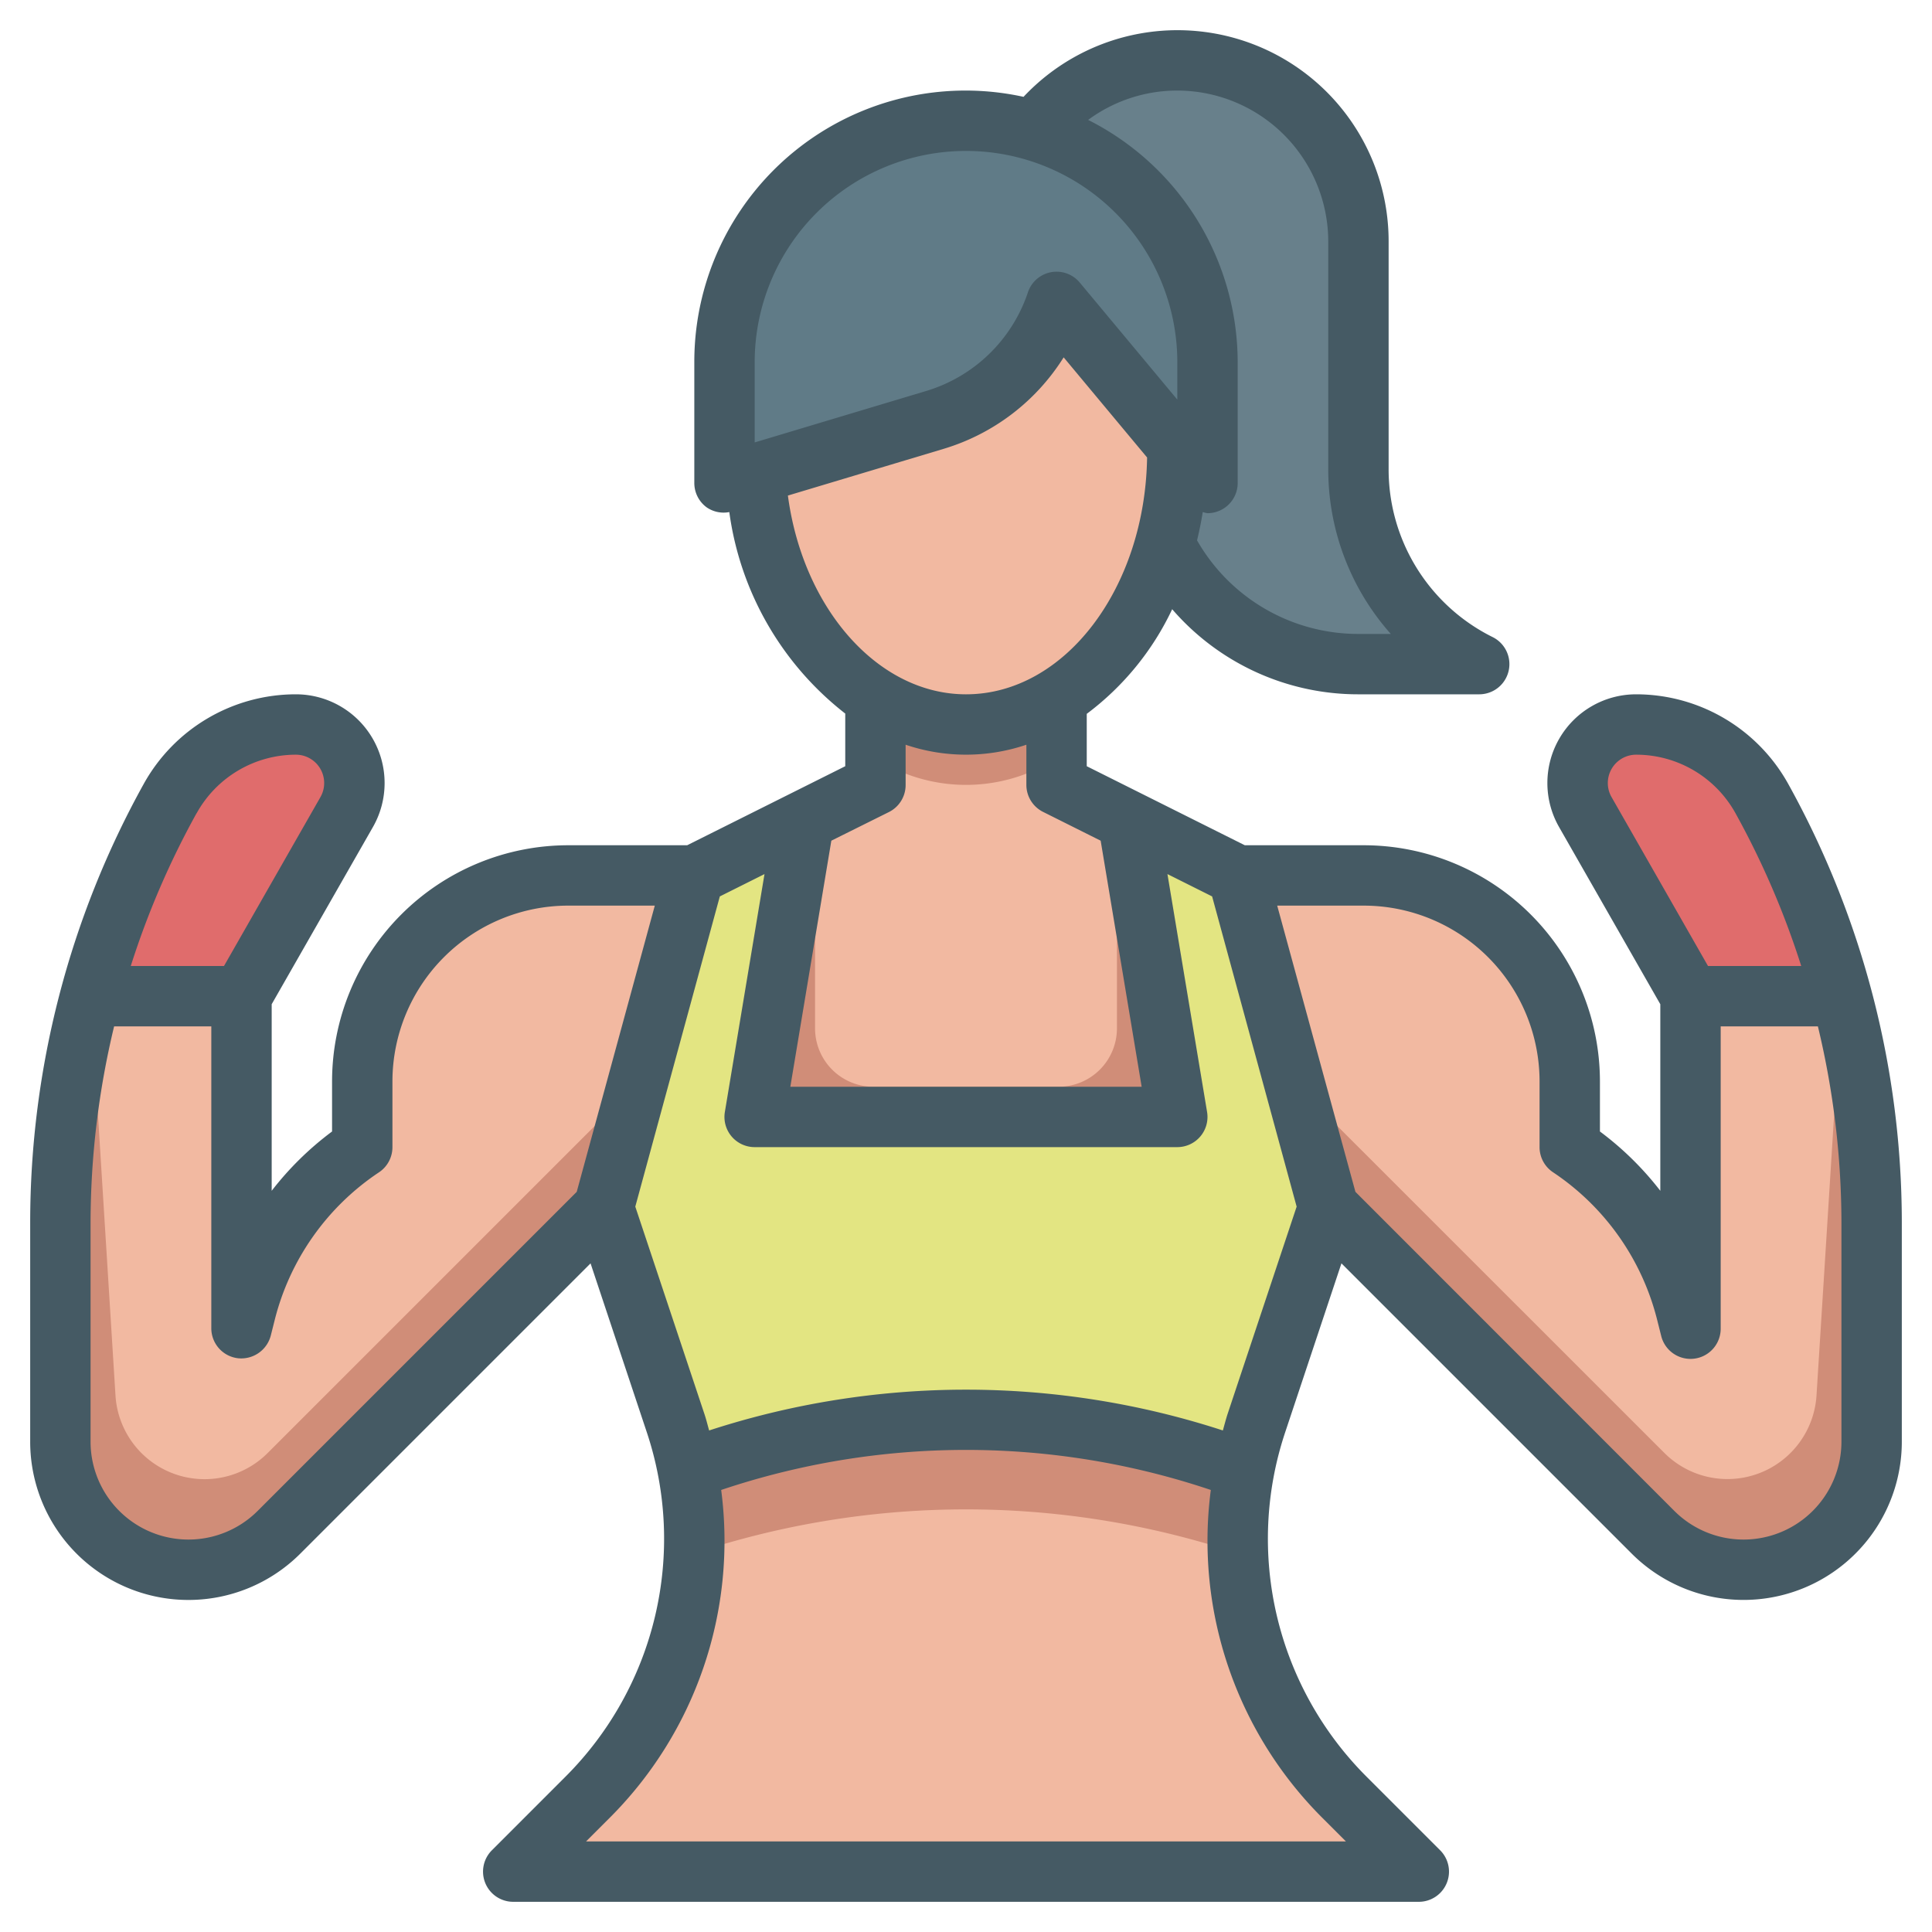
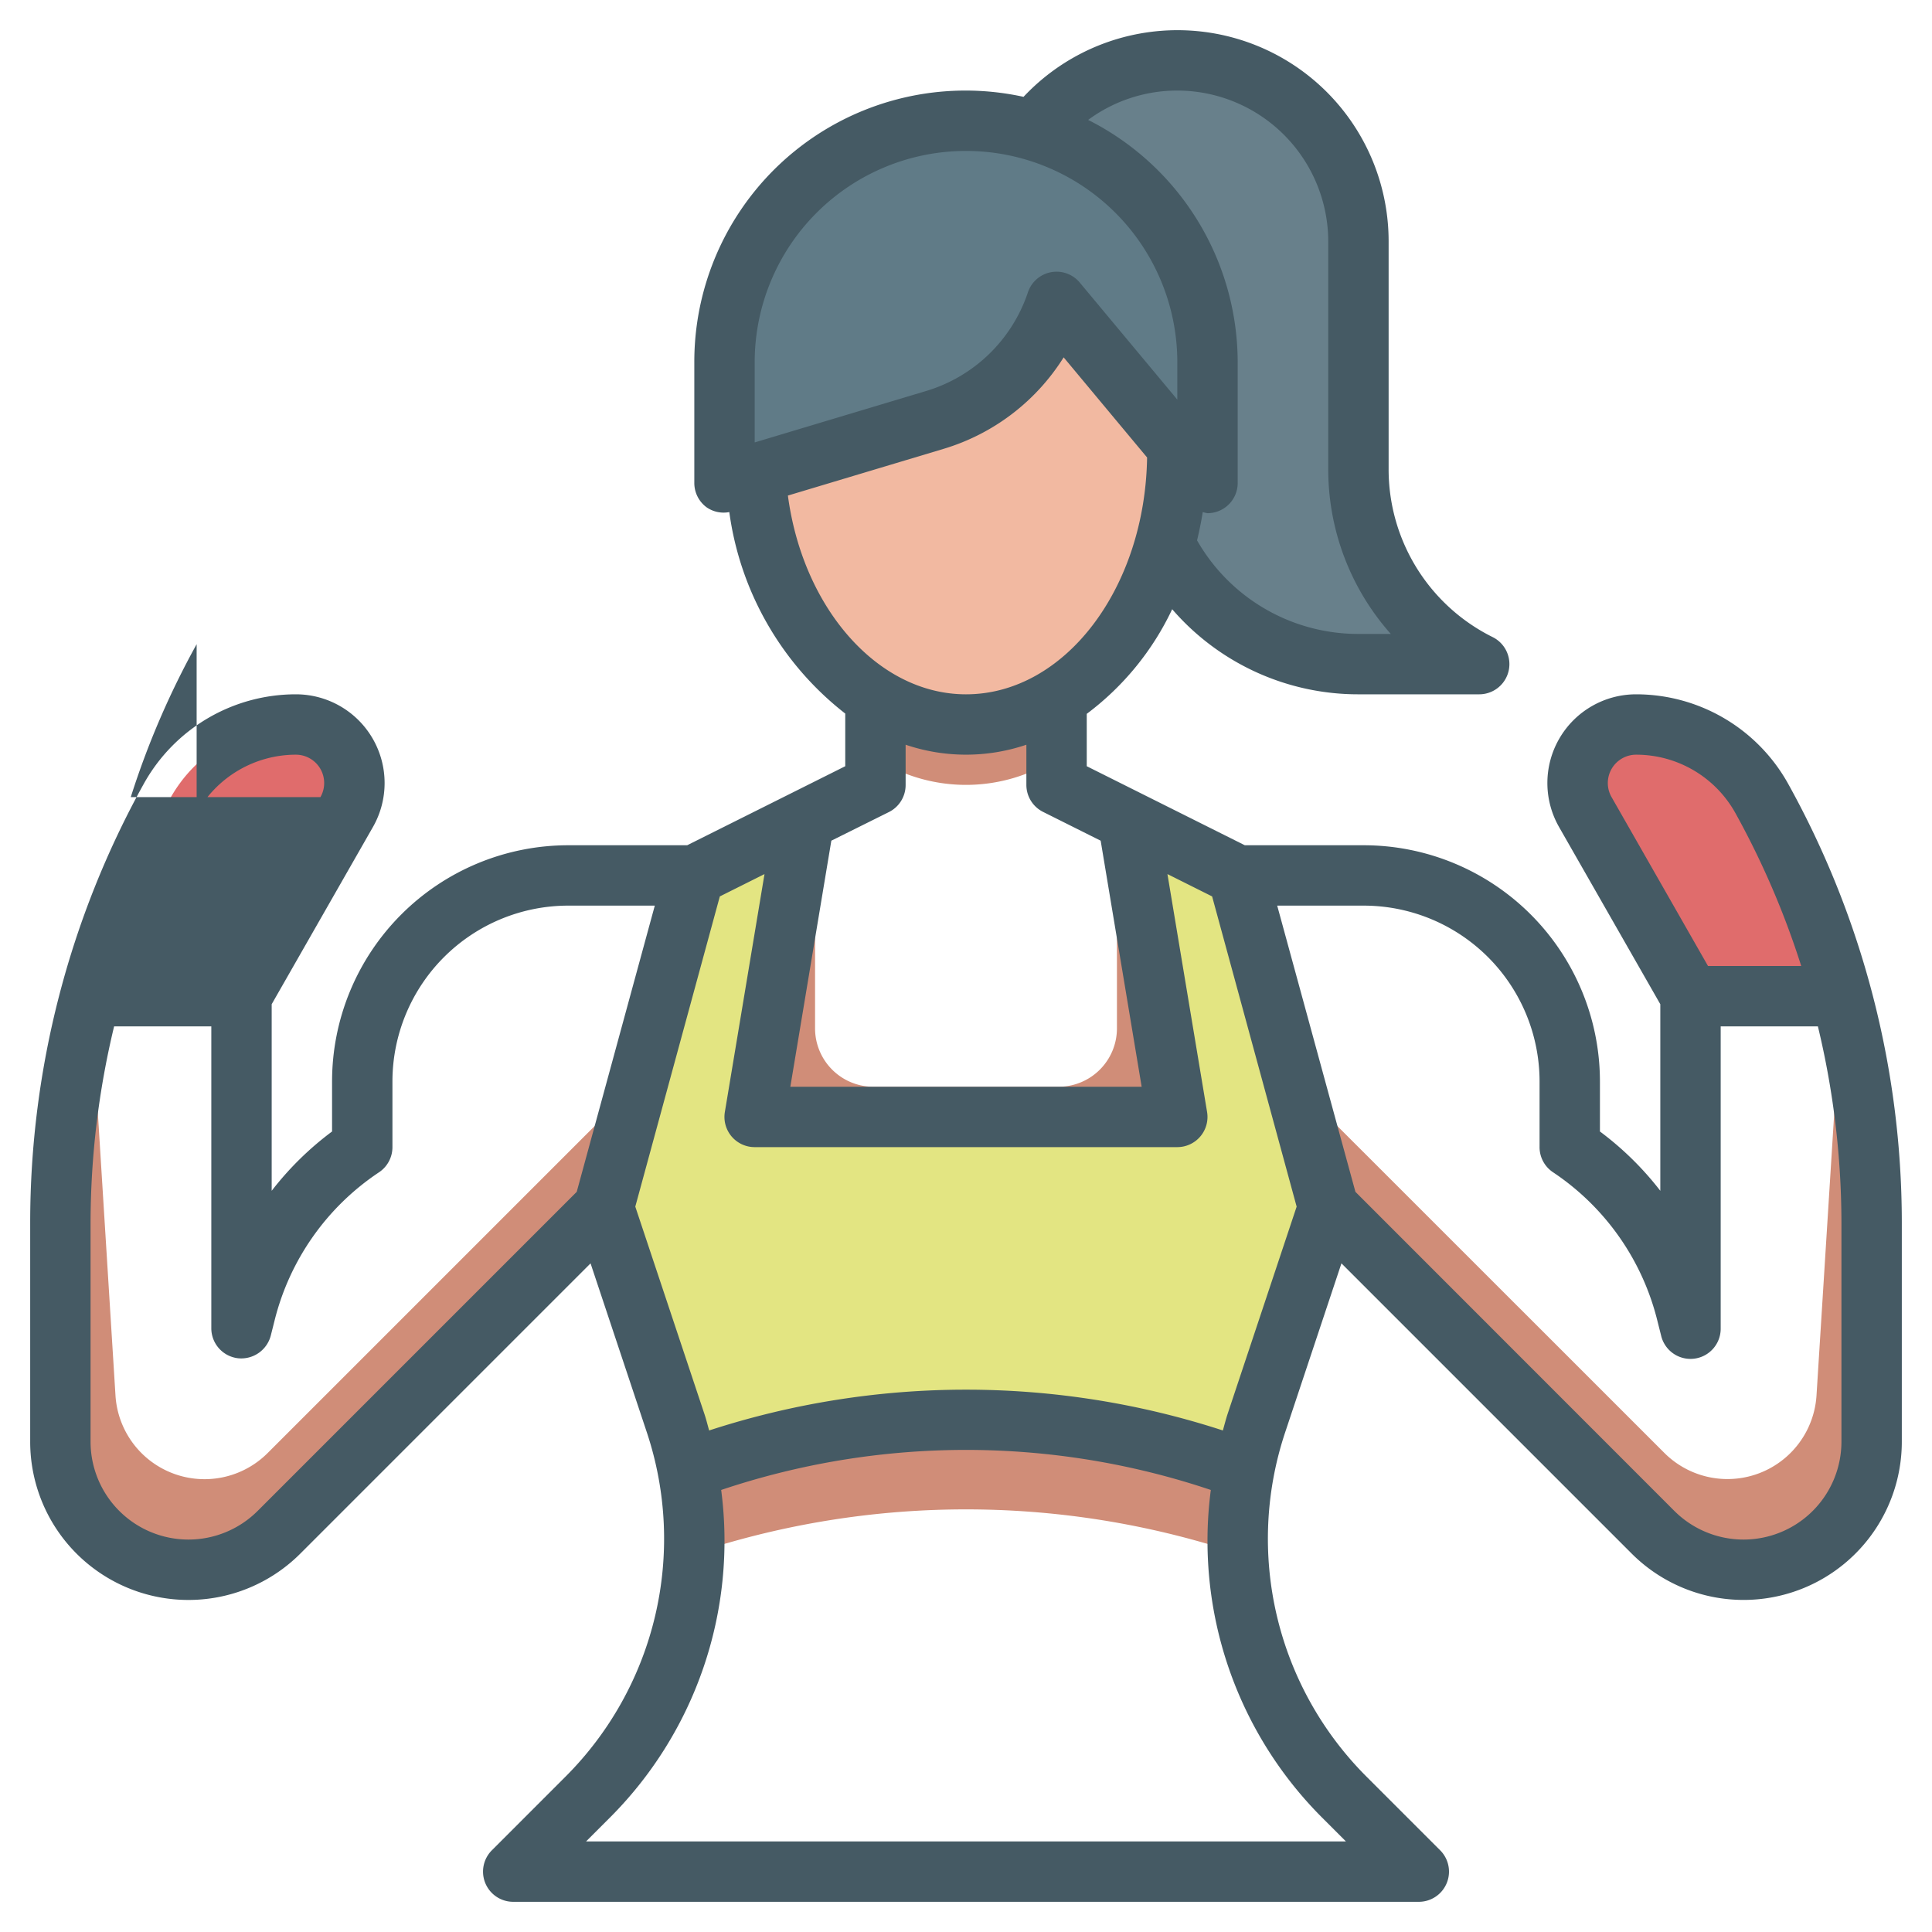
<svg xmlns="http://www.w3.org/2000/svg" version="1.1" width="512" height="512" x="0" y="0" viewBox="0 0 64 64" style="enable-background:new 0 0 512 512" xml:space="preserve" class="">
  <g>
    <g data-name="Layer 32">
-       <path d="M35 21v5l6 3h4.172A6.826 6.826 0 0 1 50 31a6.825 6.825 0 0 1 2 4.828V38a9.324 9.324 0 0 1 3.874 5.5L56 44V33l-3.485-6.1a1.938 1.938 0 0 1-.051-1.829A1.94 1.94 0 0 1 54.2 24a4.761 4.761 0 0 1 4.163 2.449A28.928 28.928 0 0 1 62 40.494v7.263A4.242 4.242 0 0 1 57.757 52a4.243 4.243 0 0 1-3-1.243L44 40l-2.377 7.131A12.129 12.129 0 0 0 41 50.97a12.141 12.141 0 0 0 3.556 8.586L47 62H17l2.444-2.444A12.141 12.141 0 0 0 23 50.97a12.129 12.129 0 0 0-.623-3.839L20 40 9.243 50.757a4.243 4.243 0 0 1-3 1.243A4.242 4.242 0 0 1 2 47.757v-7.263a28.928 28.928 0 0 1 3.639-14.045A4.761 4.761 0 0 1 9.8 24a1.94 1.94 0 0 1 1.734 1.072 1.938 1.938 0 0 1-.051 1.829L8 33v11l.126-.5A9.324 9.324 0 0 1 12 38v-2.172A6.825 6.825 0 0 1 14 31a6.826 6.826 0 0 1 4.828-2H23l6-3v-5Z" style="" fill="#f2b9a1" data-original="#f2b9a1" class="" />
      <path d="M22.377 47.131a12.075 12.075 0 0 1 .4 1.551 26.149 26.149 0 0 1 18.454 0 12.075 12.075 0 0 1 .4-1.551L44 40l-3-11-3.636-1.818L39 37H25l1.636-9.818L23 29l-3 11Z" style="" fill="#e3e582" data-original="#c45c91" class="" opacity="1" />
      <path d="M58.361 26.449A4.761 4.761 0 0 0 54.2 24a1.939 1.939 0 0 0-1.683 2.9L56 33h5.005a28.935 28.935 0 0 0-2.644-6.551ZM11.485 26.9A1.939 1.939 0 0 0 9.8 24a4.761 4.761 0 0 0-4.163 2.449A28.935 28.935 0 0 0 3 33h5Z" style="" fill="#e06c6c" data-original="#964ea8" class="" opacity="1" />
      <path d="M29 25.122a5.564 5.564 0 0 0 6 0V21h-6Z" style="" fill="#d08d78" data-original="#d08d78" class="" />
      <path d="m33 6 1.2-1.6A6 6 0 0 1 39 2a6 6 0 0 1 6 6v7.528A7.237 7.237 0 0 0 49 22h-4a7.189 7.189 0 0 1-7.073-5.9L37 11Z" style="" fill="#68808b" data-original="#785349" class="" opacity="1" />
      <ellipse cx="32" cy="15" rx="7" ry="9" style="" fill="#f2b9a1" data-original="#f2b9a1" class="" />
      <path d="M35 10a6.093 6.093 0 0 1-4.029 3.909L24 16v-4a8 8 0 0 1 8-8 8 8 0 0 1 8 8v4Z" style="" fill="#607b87" data-original="#916658" class="" opacity="1" />
      <path d="M24.667 28.167 23 39h18l-1.818-10.909L37 27v7.066A1.934 1.934 0 0 1 35.066 36h-6.132A1.934 1.934 0 0 1 27 34.066V27ZM22.377 47.131A12.129 12.129 0 0 1 23 50.97c0 .156-.017.31-.023.465l1.177-.336a28.557 28.557 0 0 1 15.692 0l1.177.336c-.006-.155-.023-.309-.023-.465a12.129 12.129 0 0 1 .623-3.839L42 46H22Z" style="" fill="#d08d78" data-original="#d08d78" class="" />
      <path d="M22.377 47.131a12.075 12.075 0 0 1 .4 1.551L21 36 8.866 48.134a2.956 2.956 0 0 1-5.04-1.9L3 33a28.889 28.889 0 0 0-1 7.494v7.263a4.243 4.243 0 0 0 7.243 3L20 40ZM60.174 46.23a2.956 2.956 0 0 1-5.04 1.9L43 36l-1.773 12.682a12.075 12.075 0 0 1 .4-1.551L44 40l10.757 10.757a4.243 4.243 0 0 0 7.243-3v-7.263A28.889 28.889 0 0 0 61.005 33Z" style="" fill="#d08d78" data-original="#d08d78" class="" />
      <path d="M22.377 47.131a12.075 12.075 0 0 1 .4 1.551 26.149 26.149 0 0 1 18.454 0 12.075 12.075 0 0 1 .4-1.551L44 40l-3-11-3.636-1.818L39 37H25l1.636-9.818L23 29l-3 11Z" style="" fill="#e3e582" data-original="#c45c91" class="" opacity="1" />
-       <path d="M54.2 23a2.939 2.939 0 0 0-2.552 4.4L55 33.266v6.181a10.317 10.317 0 0 0-2-1.965v-1.654A7.829 7.829 0 0 0 45.172 28h-3.936L36 25.382v-1.735a9.266 9.266 0 0 0 2.83-3.466A8.138 8.138 0 0 0 45 23h4a1 1 0 0 0 .447-1.895A6.2 6.2 0 0 1 46 15.528V8a6.994 6.994 0 0 0-12.094-4.792A8.984 8.984 0 0 0 23 12v4a1 1 0 0 0 .4.8.987.987 0 0 0 .759.163A10.2 10.2 0 0 0 28 23.638v1.744L22.764 28h-3.936A7.829 7.829 0 0 0 11 35.828v1.654a10.317 10.317 0 0 0-2 1.965v-6.181l3.354-5.87A2.939 2.939 0 0 0 9.8 23a5.762 5.762 0 0 0-5.036 2.963A29.982 29.982 0 0 0 1 40.494v7.263a5.242 5.242 0 0 0 8.95 3.707l9.613-9.613 1.865 5.6a11.142 11.142 0 0 1-2.692 11.4l-2.443 2.443A1 1 0 0 0 17 63h30a1 1 0 0 0 .707-1.707l-2.443-2.443a11.142 11.142 0 0 1-2.692-11.4l1.865-5.6 9.613 9.613A5.242 5.242 0 0 0 63 47.757v-7.263a29.985 29.985 0 0 0-3.765-14.53A5.764 5.764 0 0 0 54.2 23Zm-.815 3.405A.939.939 0 0 1 54.2 25a3.761 3.761 0 0 1 3.288 1.935A27.844 27.844 0 0 1 59.668 32H56.58ZM39 3a5.006 5.006 0 0 1 5 5v7.528A8.2 8.2 0 0 0 46.072 21H45a6.147 6.147 0 0 1-5.346-3.1c.074-.307.138-.619.189-.938A.96.96 0 0 0 40 17a1 1 0 0 0 1-1v-4a9 9 0 0 0-4.954-8.028A4.966 4.966 0 0 1 39 3Zm-14 9a7 7 0 0 1 14 0v1.238L35.768 9.36a1 1 0 0 0-1.717.324 5.1 5.1 0 0 1-3.367 3.267L25 14.656Zm1.1 4.416 5.164-1.549a7.1 7.1 0 0 0 3.971-3.029l2.764 3.317C37.931 19.494 35.269 23 32 23c-2.91 0-5.4-2.835-5.9-6.584ZM29.447 26.9A1 1 0 0 0 30 26v-1.33a6.235 6.235 0 0 0 4 0V26a1 1 0 0 0 .553.895l1.908.954L37.819 36H26.181l1.358-8.151Zm-22.933.04A3.761 3.761 0 0 1 9.8 25a.939.939 0 0 1 .815 1.405L7.42 32H4.332a27.844 27.844 0 0 1 2.182-5.065Zm2.022 23.11A3.243 3.243 0 0 1 3 47.757v-7.263A27.909 27.909 0 0 1 3.78 34H7v10a1 1 0 0 0 .878.993 1.011 1.011 0 0 0 1.092-.75l.126-.5a8.306 8.306 0 0 1 3.459-4.909A1 1 0 0 0 13 38v-2.172A5.828 5.828 0 0 1 18.828 30h2.863l-2.586 9.481ZM43.85 60.264l.736.736H19.414l.736-.736a12.965 12.965 0 0 0 3.74-10.907 25.45 25.45 0 0 1 16.22 0 12.965 12.965 0 0 0 3.74 10.907Zm-3.176-13.45c-.063.189-.111.381-.165.572a27.462 27.462 0 0 0-17.018 0c-.054-.191-.1-.383-.165-.572l-2.281-6.843 2.8-10.276 1.48-.74-1.313 7.88A1 1 0 0 0 25 38h14a1 1 0 0 0 .986-1.165l-1.313-7.88 1.48.74 2.8 10.276ZM61 47.757a3.243 3.243 0 0 1-5.536 2.293L44.9 39.481 42.309 30h2.863A5.828 5.828 0 0 1 51 35.828V38a1 1 0 0 0 .445.832 8.306 8.306 0 0 1 3.455 4.909l.126.5A1 1 0 0 0 57 44V34h3.22a27.909 27.909 0 0 1 .78 6.494Z" fill="#455a64" opacity="1" data-original="#000000" class="" />
+       <path d="M54.2 23a2.939 2.939 0 0 0-2.552 4.4L55 33.266v6.181a10.317 10.317 0 0 0-2-1.965v-1.654A7.829 7.829 0 0 0 45.172 28h-3.936L36 25.382v-1.735a9.266 9.266 0 0 0 2.83-3.466A8.138 8.138 0 0 0 45 23h4a1 1 0 0 0 .447-1.895A6.2 6.2 0 0 1 46 15.528V8a6.994 6.994 0 0 0-12.094-4.792A8.984 8.984 0 0 0 23 12v4a1 1 0 0 0 .4.8.987.987 0 0 0 .759.163A10.2 10.2 0 0 0 28 23.638v1.744L22.764 28h-3.936A7.829 7.829 0 0 0 11 35.828v1.654a10.317 10.317 0 0 0-2 1.965v-6.181l3.354-5.87A2.939 2.939 0 0 0 9.8 23a5.762 5.762 0 0 0-5.036 2.963A29.982 29.982 0 0 0 1 40.494v7.263a5.242 5.242 0 0 0 8.95 3.707l9.613-9.613 1.865 5.6a11.142 11.142 0 0 1-2.692 11.4l-2.443 2.443A1 1 0 0 0 17 63h30a1 1 0 0 0 .707-1.707l-2.443-2.443a11.142 11.142 0 0 1-2.692-11.4l1.865-5.6 9.613 9.613A5.242 5.242 0 0 0 63 47.757v-7.263a29.985 29.985 0 0 0-3.765-14.53A5.764 5.764 0 0 0 54.2 23Zm-.815 3.405A.939.939 0 0 1 54.2 25a3.761 3.761 0 0 1 3.288 1.935A27.844 27.844 0 0 1 59.668 32H56.58ZM39 3a5.006 5.006 0 0 1 5 5v7.528A8.2 8.2 0 0 0 46.072 21H45a6.147 6.147 0 0 1-5.346-3.1c.074-.307.138-.619.189-.938A.96.96 0 0 0 40 17a1 1 0 0 0 1-1v-4a9 9 0 0 0-4.954-8.028A4.966 4.966 0 0 1 39 3Zm-14 9a7 7 0 0 1 14 0v1.238L35.768 9.36a1 1 0 0 0-1.717.324 5.1 5.1 0 0 1-3.367 3.267L25 14.656Zm1.1 4.416 5.164-1.549a7.1 7.1 0 0 0 3.971-3.029l2.764 3.317C37.931 19.494 35.269 23 32 23c-2.91 0-5.4-2.835-5.9-6.584ZM29.447 26.9A1 1 0 0 0 30 26v-1.33a6.235 6.235 0 0 0 4 0V26a1 1 0 0 0 .553.895l1.908.954L37.819 36H26.181l1.358-8.151Zm-22.933.04A3.761 3.761 0 0 1 9.8 25a.939.939 0 0 1 .815 1.405H4.332a27.844 27.844 0 0 1 2.182-5.065Zm2.022 23.11A3.243 3.243 0 0 1 3 47.757v-7.263A27.909 27.909 0 0 1 3.78 34H7v10a1 1 0 0 0 .878.993 1.011 1.011 0 0 0 1.092-.75l.126-.5a8.306 8.306 0 0 1 3.459-4.909A1 1 0 0 0 13 38v-2.172A5.828 5.828 0 0 1 18.828 30h2.863l-2.586 9.481ZM43.85 60.264l.736.736H19.414l.736-.736a12.965 12.965 0 0 0 3.74-10.907 25.45 25.45 0 0 1 16.22 0 12.965 12.965 0 0 0 3.74 10.907Zm-3.176-13.45c-.063.189-.111.381-.165.572a27.462 27.462 0 0 0-17.018 0c-.054-.191-.1-.383-.165-.572l-2.281-6.843 2.8-10.276 1.48-.74-1.313 7.88A1 1 0 0 0 25 38h14a1 1 0 0 0 .986-1.165l-1.313-7.88 1.48.74 2.8 10.276ZM61 47.757a3.243 3.243 0 0 1-5.536 2.293L44.9 39.481 42.309 30h2.863A5.828 5.828 0 0 1 51 35.828V38a1 1 0 0 0 .445.832 8.306 8.306 0 0 1 3.455 4.909l.126.5A1 1 0 0 0 57 44V34h3.22a27.909 27.909 0 0 1 .78 6.494Z" fill="#455a64" opacity="1" data-original="#000000" class="" />
    </g>
  </g>
</svg>